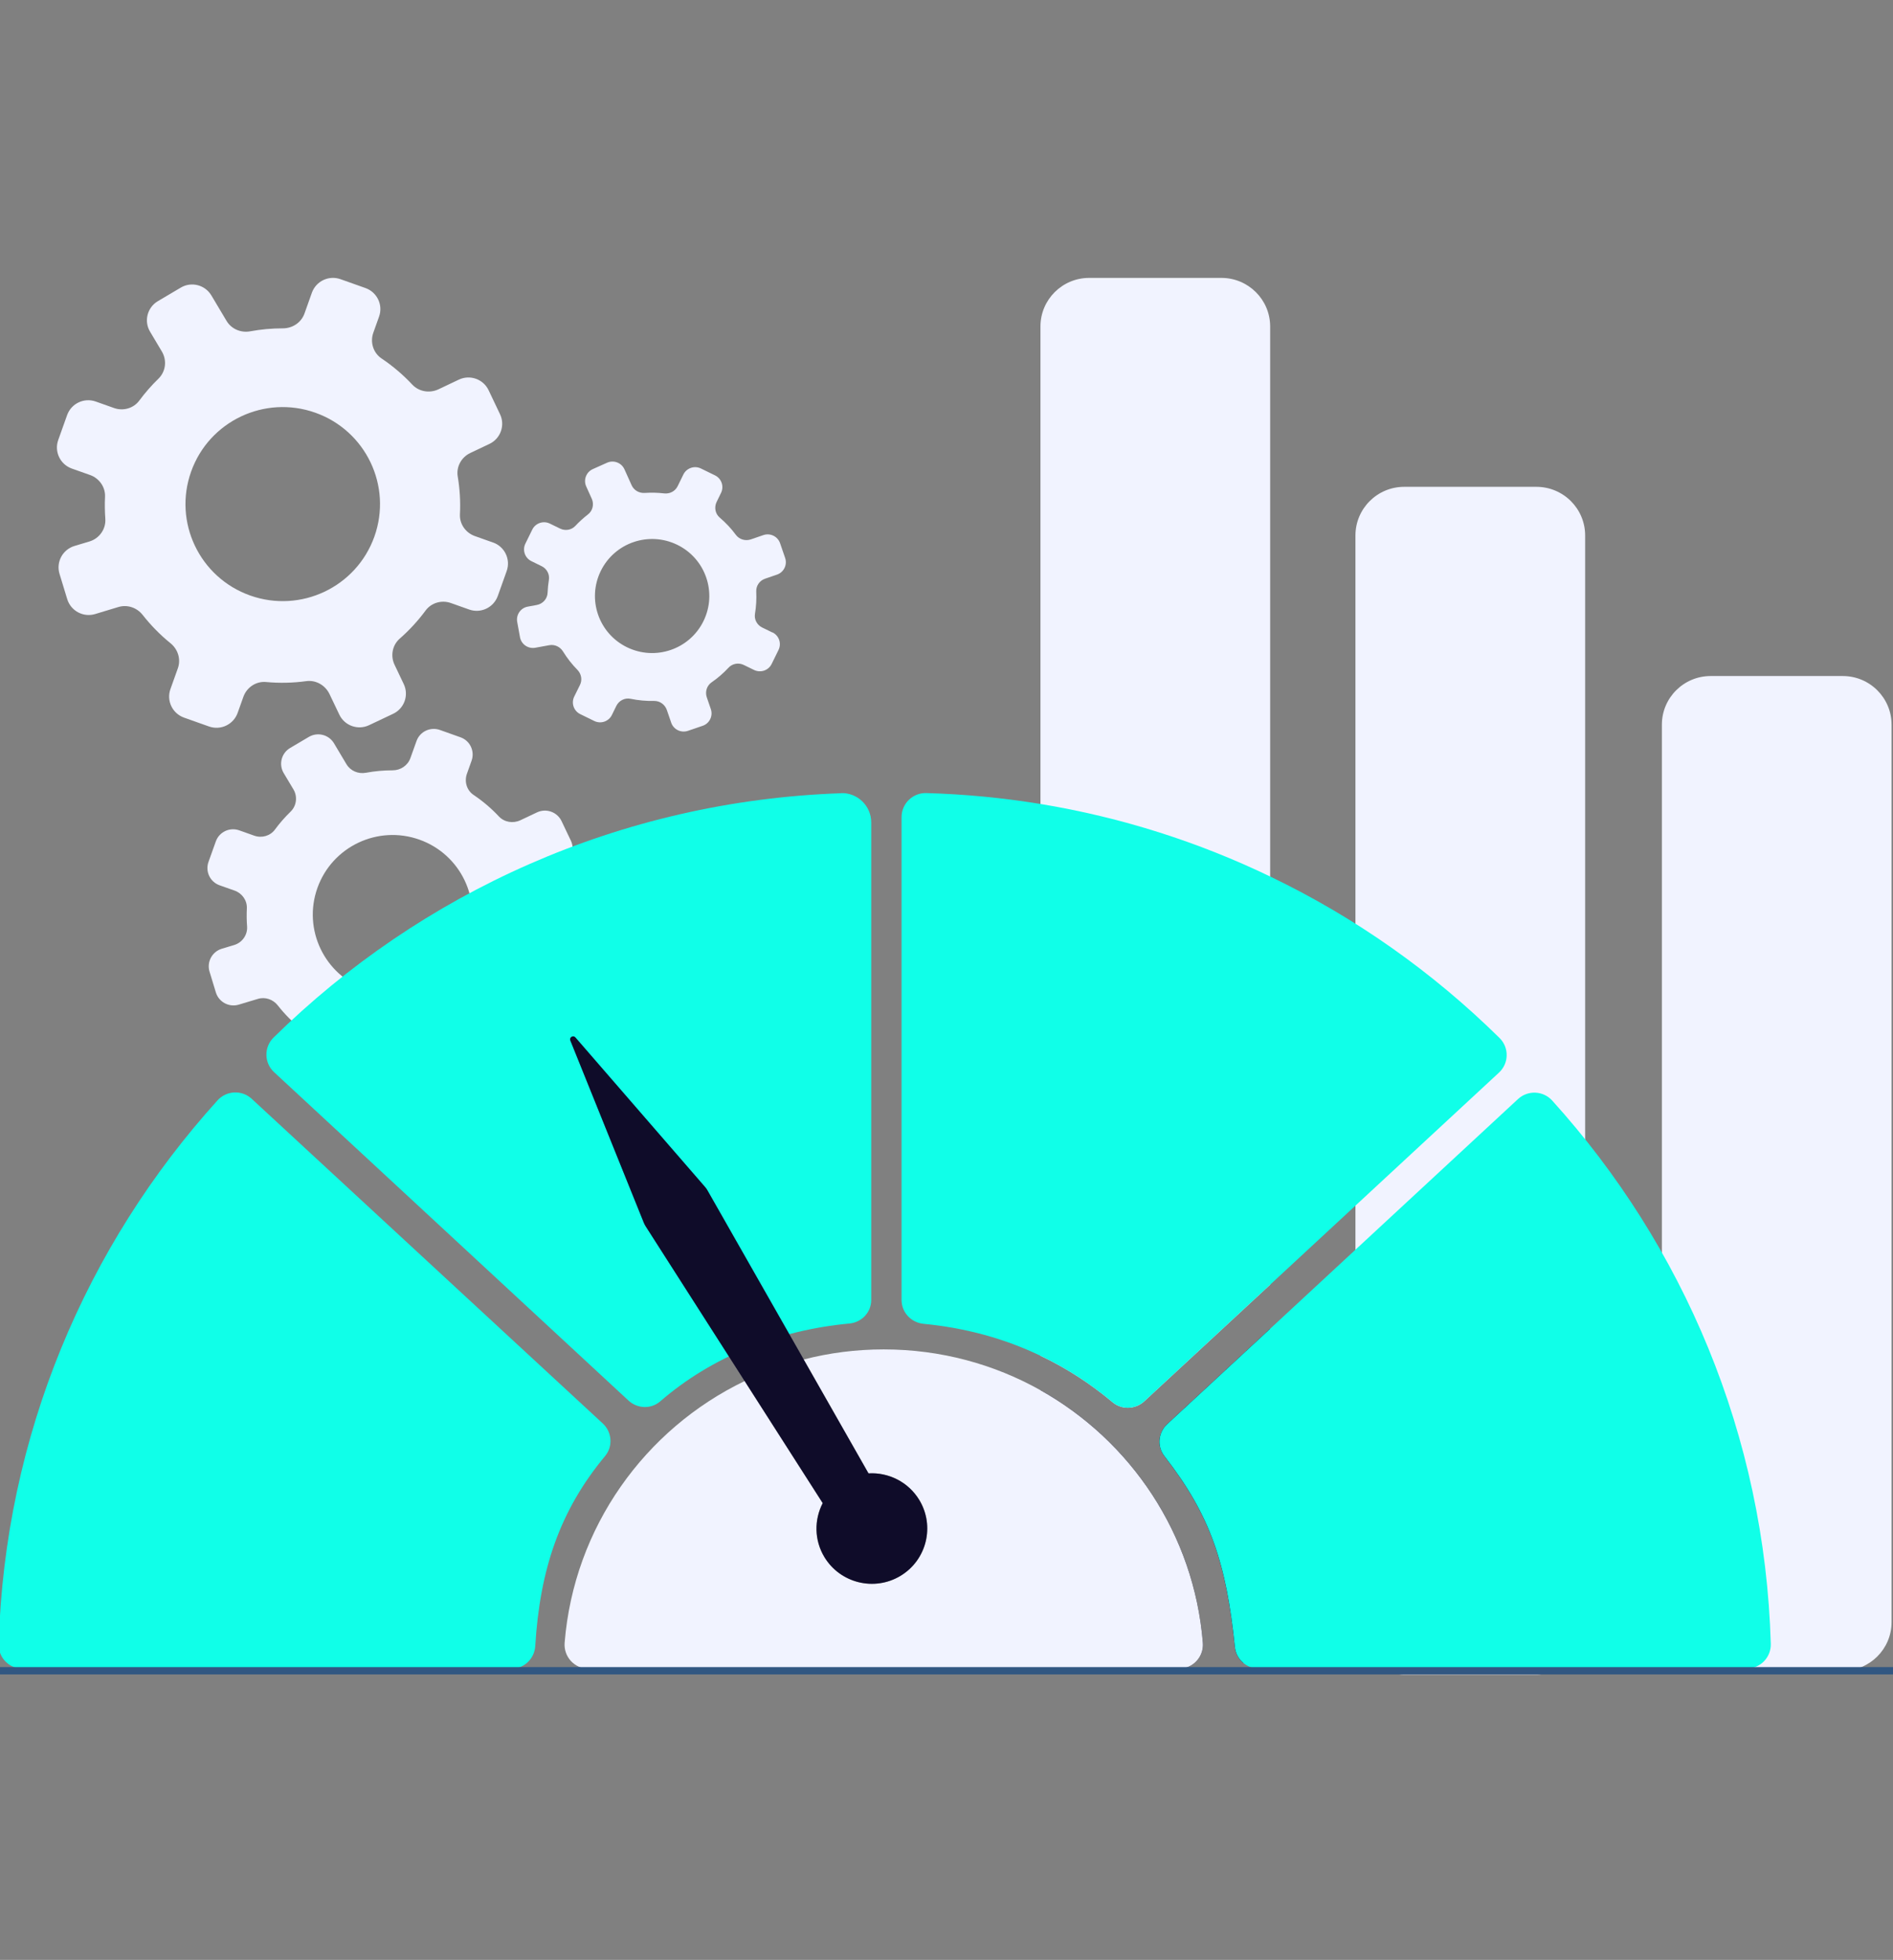
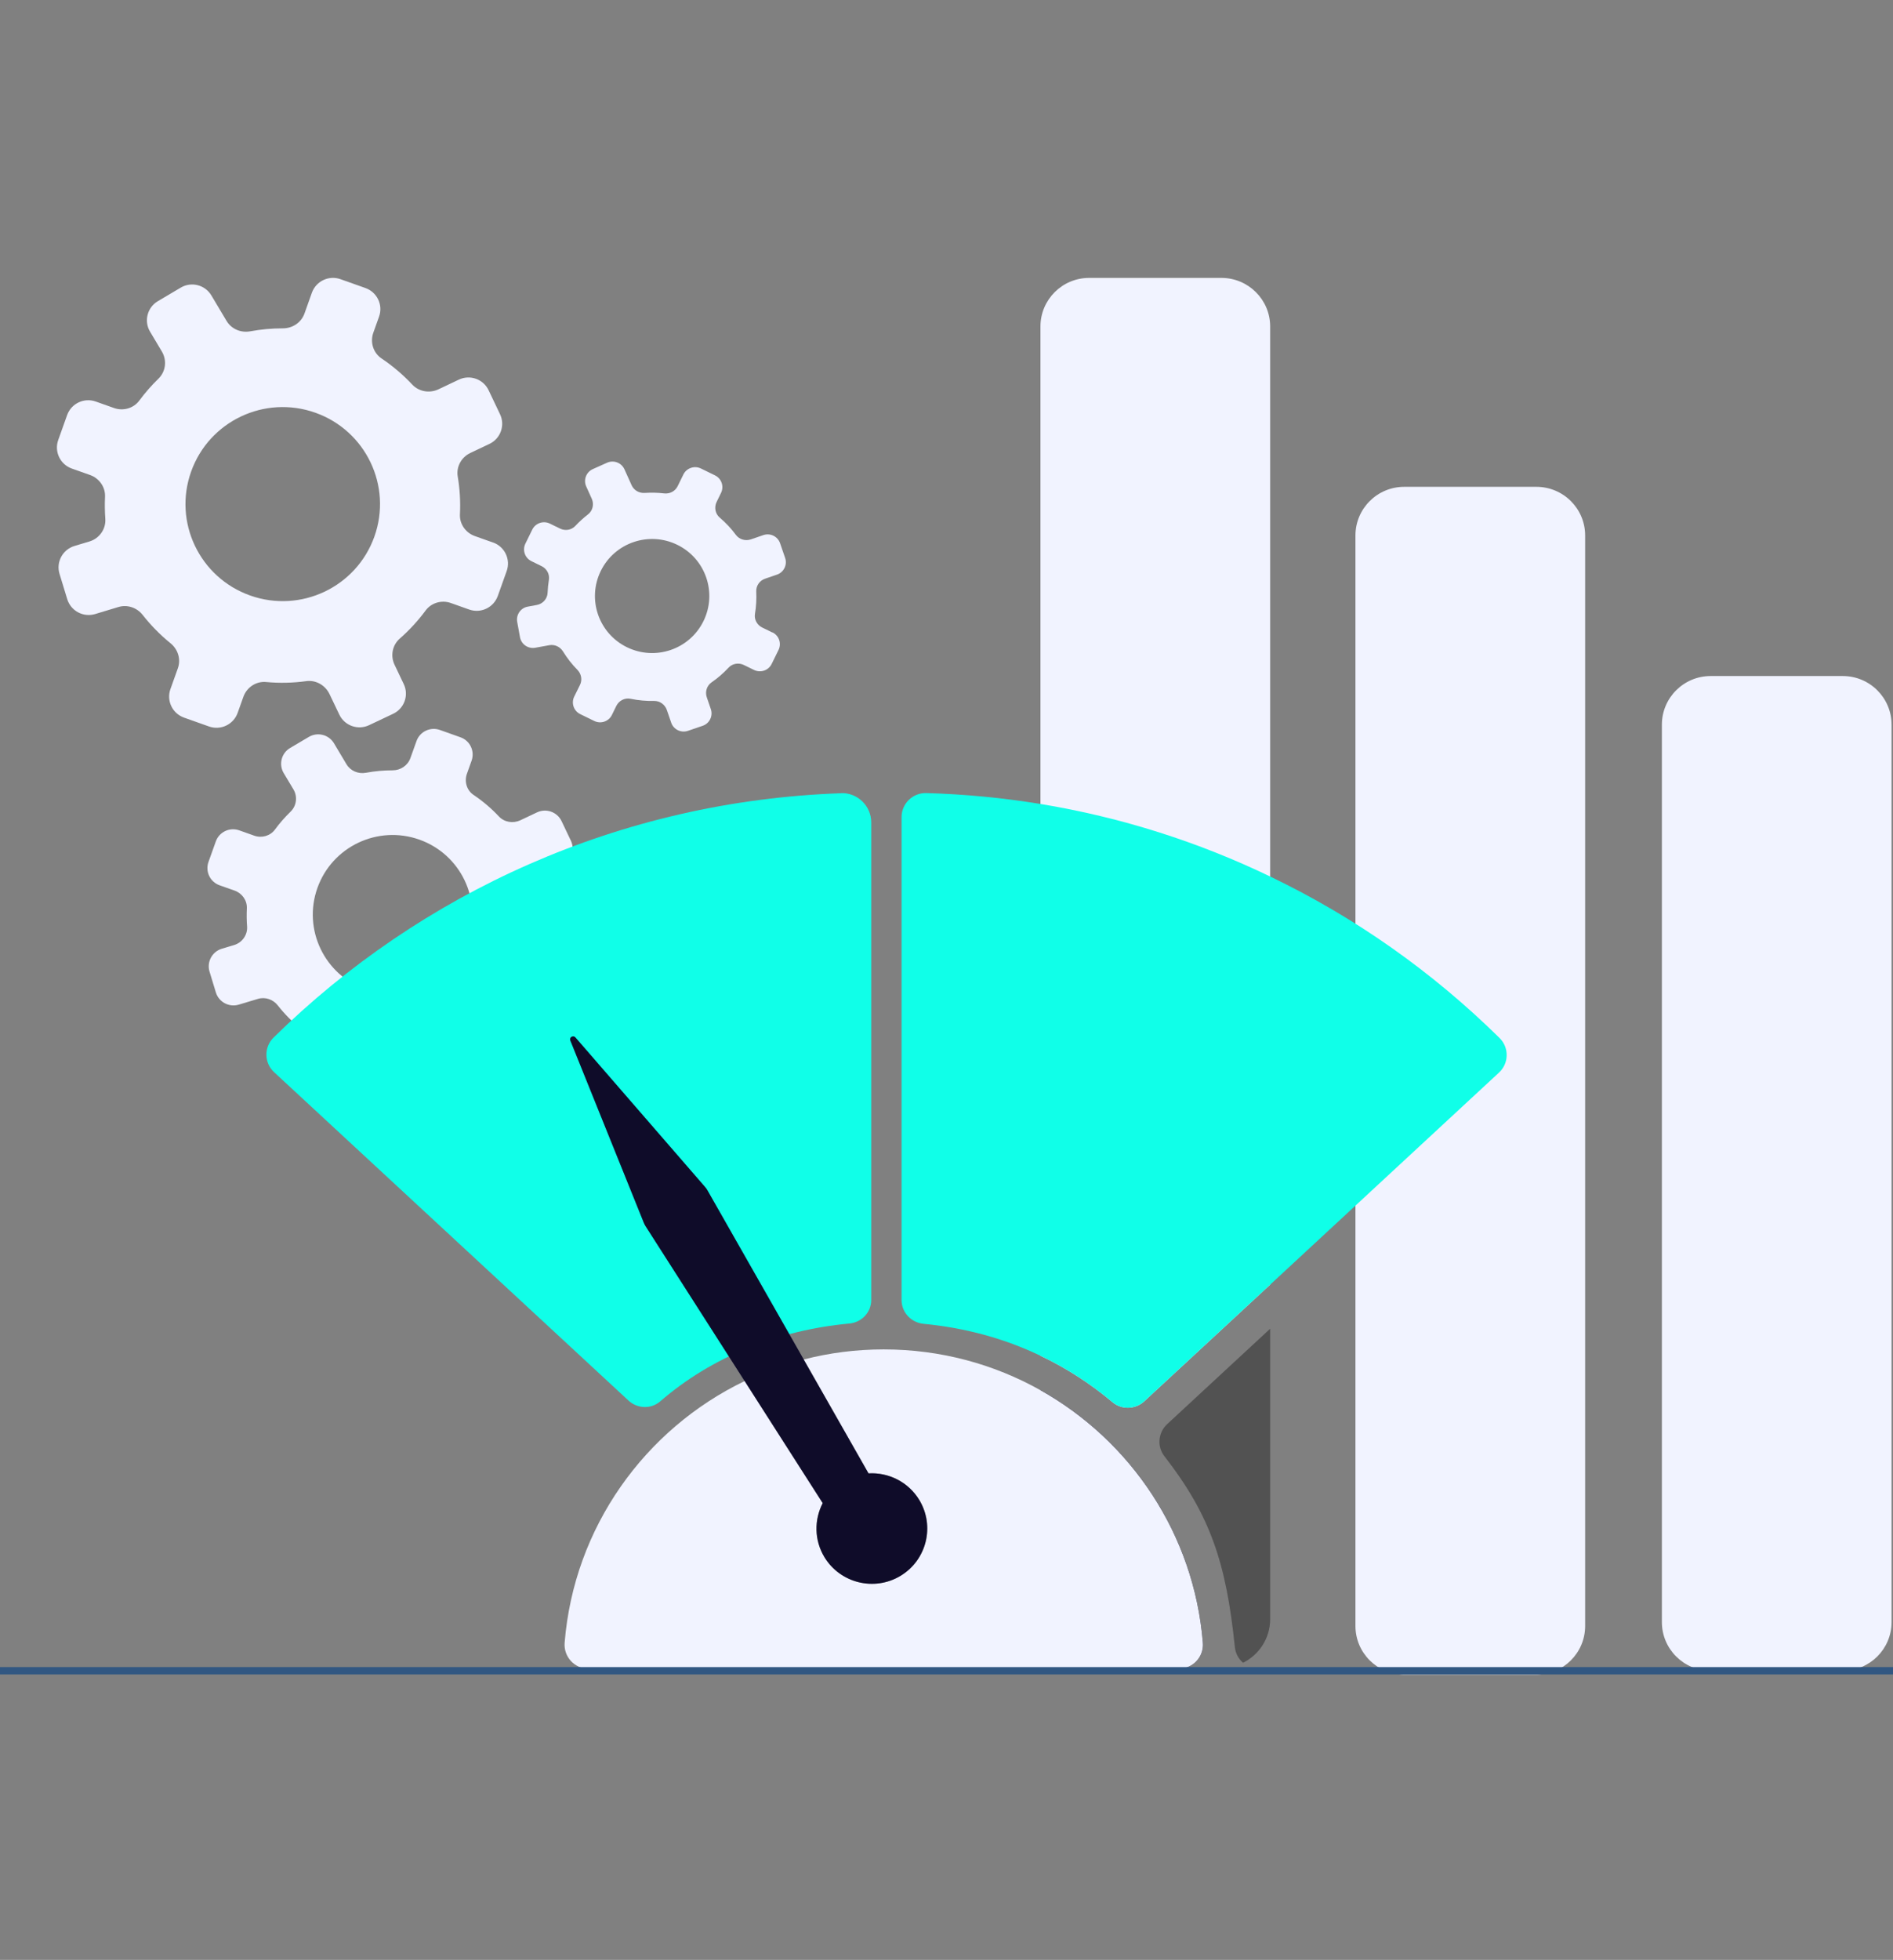
<svg xmlns="http://www.w3.org/2000/svg" width="259" height="268" viewBox="0 0 259 268" fill="none">
  <rect x="0" y="0" width="259" height="268" fill="#808080" stroke="none" />
  <g clip-path="url(#clip0_4708_7708)">
    <path d="M77.33 129.369L75.278 128.639C74.252 128.274 73.552 127.291 73.608 126.213C73.679 124.778 73.592 123.35 73.361 121.955C73.178 120.868 73.767 119.798 74.761 119.322L76.917 118.299C78.165 117.705 78.698 116.214 78.11 114.961L76.829 112.273C76.233 111.028 74.737 110.497 73.48 111.084L71.198 112.162C70.203 112.63 69.002 112.44 68.254 111.639C67.228 110.545 66.075 109.561 64.802 108.705C63.864 108.079 63.506 106.881 63.88 105.819L64.524 104.011C64.985 102.71 64.309 101.275 62.997 100.815L60.189 99.816C58.885 99.356 57.445 100.03 56.984 101.339L56.148 103.67C55.782 104.685 54.804 105.335 53.722 105.335C52.489 105.335 51.265 105.446 50.071 105.668C49.014 105.866 47.948 105.414 47.399 104.495L45.697 101.64C44.989 100.451 43.446 100.062 42.252 100.768L39.691 102.282C38.498 102.988 38.108 104.526 38.816 105.716L40.145 107.936C40.733 108.919 40.582 110.188 39.755 110.989C38.983 111.742 38.26 112.559 37.615 113.439C36.971 114.311 35.81 114.636 34.784 114.271L32.731 113.542C31.427 113.082 29.987 113.756 29.526 115.064L28.524 117.863C28.062 119.164 28.738 120.599 30.051 121.059L32.095 121.78C33.129 122.145 33.829 123.136 33.773 124.223C33.734 125.047 33.742 125.864 33.805 126.673C33.893 127.83 33.145 128.893 32.032 129.226L30.345 129.733C29.017 130.138 28.269 131.533 28.667 132.857L29.534 135.704C29.94 137.028 31.34 137.774 32.668 137.377L35.277 136.592C36.287 136.283 37.361 136.656 38.013 137.488C38.92 138.646 39.97 139.708 41.131 140.652C41.974 141.334 42.324 142.444 41.958 143.467L41.123 145.798C40.662 147.098 41.338 148.534 42.65 148.994L45.458 149.993C46.763 150.453 48.202 149.779 48.664 148.47L49.308 146.662C49.69 145.6 50.724 144.902 51.853 145.005C53.372 145.148 54.884 145.108 56.363 144.91C57.453 144.759 58.503 145.37 58.972 146.353L60.07 148.66C60.666 149.905 62.162 150.437 63.418 149.85L66.115 148.573C67.364 147.979 67.897 146.488 67.308 145.235L66.274 143.07C65.797 142.071 66.019 140.874 66.855 140.144C67.928 139.209 68.907 138.154 69.766 136.981C70.41 136.108 71.571 135.783 72.597 136.148L74.65 136.878C75.954 137.338 77.394 136.664 77.855 135.355L78.857 132.556C79.319 131.256 78.643 129.821 77.33 129.361V129.369ZM63.999 128.71C61.979 134.372 55.735 137.33 50.056 135.316C44.376 133.302 41.409 127.077 43.43 121.416C45.45 115.754 51.694 112.796 57.373 114.81C63.053 116.825 66.019 123.049 63.999 128.71Z" fill="#F1F3FF" />
    <path d="M164.571 224.63C164.707 226.231 163.665 227.643 162.193 228.055H149.021C145.338 228.055 142.355 225.074 142.355 221.402V190.098C154.724 197.036 163.37 209.786 164.571 224.63Z" fill="#181340" />
    <path d="M164.571 224.63C164.707 226.231 163.665 227.643 162.193 228.055H149.021C145.338 228.055 142.355 225.074 142.355 221.402V190.098C154.724 197.036 163.37 209.786 164.571 224.63Z" fill="black" fill-opacity="0.2" />
    <path d="M164.571 224.63C164.707 226.231 163.665 227.643 162.193 228.055H149.021C145.338 228.055 142.355 225.074 142.355 221.402V190.098C154.724 197.036 163.37 209.786 164.571 224.63Z" fill="black" fill-opacity="0.2" />
    <path d="M173.782 44.645V175.668L156.562 191.614C155.352 192.732 153.491 192.803 152.227 191.748C149.172 189.187 145.887 187.062 142.355 185.389V44.645C142.355 40.974 145.338 38 149.021 38H167.109C170.791 38 173.782 40.974 173.782 44.645Z" fill="#F1F3FF" />
-     <path d="M159.687 194.747L173.782 181.695V221.405C173.782 224.014 172.271 226.274 170.075 227.368C169.455 226.837 169.041 226.083 168.954 225.227C167.785 213.817 165.637 207.251 159.321 199.132C158.279 197.8 158.447 195.897 159.687 194.747Z" fill="#181340" />
    <path d="M159.687 194.747L173.782 181.695V221.405C173.782 224.014 172.271 226.274 170.075 227.368C169.455 226.837 169.041 226.083 168.954 225.227C167.785 213.817 165.637 207.251 159.321 199.132C158.279 197.8 158.447 195.897 159.687 194.747Z" fill="black" fill-opacity="0.2" />
    <path d="M159.687 194.747L173.782 181.695V221.405C173.782 224.014 172.271 226.274 170.075 227.368C169.455 226.837 169.041 226.083 168.954 225.227C167.785 213.817 165.637 207.251 159.321 199.132C158.279 197.8 158.447 195.897 159.687 194.747Z" fill="black" fill-opacity="0.2" />
    <path d="M192.126 228.992H210.205C213.891 228.992 216.879 226.014 216.879 222.34L216.879 73.222C216.879 69.548 213.891 66.569 210.205 66.569H192.126C188.44 66.569 185.452 69.548 185.452 73.222L185.452 222.34C185.452 226.014 188.44 228.992 192.126 228.992Z" fill="#F1F3FF" />
    <path d="M234.051 228.461H252.131C255.817 228.461 258.805 225.482 258.805 221.808V99.095C258.805 95.421 255.817 92.442 252.131 92.442H234.051C230.366 92.442 227.378 95.421 227.378 99.095V221.808C227.378 225.482 230.366 228.461 234.051 228.461Z" fill="#F1F3FF" />
    <path d="M115.065 108.467C84.823 109.522 57.541 122.09 37.425 141.881C36.097 143.189 36.128 145.338 37.496 146.607L85.993 191.518C87.21 192.644 89.087 192.708 90.336 191.621C97.351 185.555 106.387 181.892 116.218 180.98C117.897 180.822 119.201 179.45 119.201 177.769V112.456C119.201 110.196 117.324 108.38 115.065 108.451V108.467Z" fill="#10FFE8" />
-     <path d="M3.103 228.185H69.957C71.707 228.185 73.131 226.821 73.234 225.077C73.871 214.594 76.599 206.546 82.795 199.093C83.893 197.768 83.734 195.81 82.469 194.644L34.442 150.256C33.098 149.011 30.99 149.107 29.765 150.463C11.837 170.262 0.637 196.238 -0.182 224.815C-0.238 226.663 1.25 228.185 3.103 228.185Z" fill="#10FFE8" />
    <path d="M205.096 146.664L173.781 175.669L156.56 191.614C155.351 192.732 153.49 192.804 152.225 191.749C149.171 189.188 145.886 187.063 142.354 185.39C137.486 183.051 132.157 181.584 126.358 181.021C124.656 180.854 123.352 179.459 123.352 177.762V111.727C123.352 109.88 124.887 108.397 126.732 108.444C132.037 108.595 137.255 109.103 142.354 109.935C153.434 111.759 163.989 115.137 173.781 119.855C185.457 125.453 196.052 132.954 205.168 141.938C206.496 143.246 206.464 145.395 205.096 146.664Z" fill="#10FFE8" />
-     <path d="M242.279 224.789C242.327 226.636 240.839 228.159 238.994 228.159H172.219C171.4 228.159 170.652 227.858 170.079 227.366C169.459 226.835 169.045 226.081 168.958 225.225C167.789 213.815 165.641 207.249 159.325 199.13C158.283 197.798 158.45 195.895 159.691 194.745L173.786 181.693L207.694 150.286C209.039 149.041 211.146 149.136 212.371 150.492C230.276 170.283 241.46 196.236 242.279 224.789Z" fill="#10FFE8" />
    <path d="M164.573 224.634C164.708 226.235 163.666 227.647 162.195 228.059C161.908 228.146 161.606 228.186 161.296 228.186H80.53C78.605 228.186 77.102 226.545 77.253 224.634C78.525 208.839 88.237 195.414 101.879 188.849C104.44 187.612 107.144 186.621 109.96 185.899C113.46 184.995 117.127 184.52 120.913 184.52C128.708 184.52 136.026 186.549 142.357 190.102C154.726 197.04 163.372 209.79 164.573 224.634Z" fill="#F1F3FF" />
    <path d="M125.774 205.103C124.262 202.621 121.55 201.313 118.83 201.471L96.805 162.792C96.701 162.602 96.574 162.428 96.431 162.269L78.725 141.859C78.423 141.51 77.858 141.851 78.033 142.279L88.071 167.161C88.151 167.352 88.238 167.534 88.349 167.7L112.562 205.539C111.393 207.799 111.385 210.59 112.8 212.929C114.972 216.497 119.633 217.639 123.212 215.482C126.792 213.318 127.937 208.671 125.774 205.103Z" fill="#181340" />
    <path d="M125.774 205.103C124.262 202.621 121.55 201.313 118.83 201.471L96.805 162.792C96.701 162.602 96.574 162.428 96.431 162.269L78.725 141.859C78.423 141.51 77.858 141.851 78.033 142.279L88.071 167.161C88.151 167.352 88.238 167.534 88.349 167.7L112.562 205.539C111.393 207.799 111.385 210.59 112.8 212.929C114.972 216.497 119.633 217.639 123.212 215.482C126.792 213.318 127.937 208.671 125.774 205.103Z" fill="black" fill-opacity="0.2" />
    <path d="M125.774 205.103C124.262 202.621 121.55 201.313 118.83 201.471L96.805 162.792C96.701 162.602 96.574 162.428 96.431 162.269L78.725 141.859C78.423 141.51 77.858 141.851 78.033 142.279L88.071 167.161C88.151 167.352 88.238 167.534 88.349 167.7L112.562 205.539C111.393 207.799 111.385 210.59 112.8 212.929C114.972 216.497 119.633 217.639 123.212 215.482C126.792 213.318 127.937 208.671 125.774 205.103Z" fill="black" fill-opacity="0.2" />
    <path d="M67.471 74.19L64.966 73.302C63.717 72.858 62.866 71.66 62.929 70.344C63.017 68.591 62.913 66.855 62.627 65.158C62.404 63.834 63.12 62.526 64.337 61.947L66.962 60.702C68.489 59.98 69.142 58.157 68.41 56.634L66.851 53.359C66.127 51.837 64.297 51.187 62.77 51.916L59.994 53.233C58.785 53.803 57.322 53.566 56.407 52.59C55.158 51.258 53.75 50.053 52.199 49.014C51.062 48.253 50.616 46.786 51.078 45.494L51.865 43.289C52.43 41.703 51.603 39.959 50.004 39.388L46.584 38.175C44.993 37.612 43.243 38.437 42.67 40.03L41.66 42.869C41.215 44.106 40.029 44.899 38.701 44.899C37.198 44.899 35.703 45.034 34.247 45.303C32.958 45.541 31.662 44.994 30.994 43.876L28.918 40.395C28.051 38.944 26.173 38.468 24.726 39.333L21.6 41.18C20.144 42.044 19.667 43.916 20.534 45.359L22.149 48.071C22.864 49.276 22.682 50.814 21.671 51.789C20.725 52.709 19.85 53.708 19.055 54.779C18.267 55.841 16.851 56.238 15.602 55.794L13.097 54.906C11.506 54.343 9.756 55.167 9.183 56.761L7.966 60.171C7.402 61.757 8.229 63.501 9.828 64.072L12.317 64.952C13.574 65.396 14.433 66.601 14.37 67.933C14.322 68.933 14.338 69.932 14.409 70.923C14.513 72.334 13.606 73.627 12.246 74.039L10.186 74.657C8.571 75.149 7.656 76.846 8.141 78.463L9.199 81.929C9.693 83.538 11.395 84.45 13.017 83.966L16.191 83.007C17.424 82.634 18.736 83.086 19.524 84.093C20.637 85.505 21.902 86.805 23.326 87.955C24.352 88.787 24.773 90.143 24.336 91.38L23.318 94.227C22.753 95.813 23.58 97.557 25.179 98.128L28.599 99.341C30.19 99.904 31.94 99.079 32.513 97.486L33.3 95.281C33.762 93.989 35.034 93.133 36.402 93.26C38.256 93.434 40.093 93.386 41.899 93.141C43.219 92.958 44.5 93.696 45.08 94.901L46.425 97.716C47.148 99.238 48.978 99.888 50.505 99.159L53.79 97.605C55.317 96.883 55.97 95.059 55.238 93.537L53.981 90.897C53.4 89.683 53.679 88.216 54.689 87.328C55.993 86.187 57.187 84.894 58.236 83.475C59.024 82.412 60.44 82.016 61.689 82.46L64.194 83.348C65.785 83.911 67.535 83.086 68.108 81.492L69.325 78.083C69.889 76.497 69.062 74.753 67.463 74.182L67.471 74.19ZM51.221 73.381C48.755 80.279 41.151 83.887 34.223 81.429C27.303 78.971 23.684 71.391 26.15 64.484C28.615 57.578 36.219 53.978 43.148 56.436C50.068 58.894 53.687 66.474 51.221 73.381Z" fill="#F1F3FF" />
    <path d="M105.682 86.489L104.282 85.807C103.582 85.466 103.168 84.713 103.295 83.944C103.462 82.929 103.518 81.906 103.47 80.891C103.431 80.098 103.932 79.384 104.687 79.131L106.302 78.576C107.241 78.258 107.742 77.236 107.424 76.3L106.732 74.286C106.413 73.35 105.387 72.851 104.449 73.168L102.739 73.755C101.991 74.008 101.156 73.77 100.686 73.144C100.05 72.28 99.31 71.487 98.467 70.773C97.855 70.25 97.696 69.37 98.046 68.64L98.65 67.403C99.088 66.515 98.722 65.437 97.823 65.001L95.906 64.065C95.015 63.629 93.933 63.994 93.496 64.89L92.716 66.483C92.374 67.181 91.627 67.562 90.855 67.467C89.98 67.364 89.097 67.348 88.222 67.403C87.459 67.459 86.735 67.054 86.417 66.349L85.438 64.176C85.033 63.272 83.967 62.868 83.06 63.272L81.111 64.144C80.205 64.549 79.799 65.611 80.205 66.515L80.968 68.204C81.302 68.957 81.095 69.846 80.443 70.345C79.831 70.821 79.25 71.344 78.717 71.915C78.184 72.486 77.333 72.621 76.633 72.28L75.233 71.598C74.342 71.162 73.261 71.526 72.823 72.422L71.885 74.333C71.447 75.222 71.813 76.3 72.712 76.736L74.104 77.418C74.812 77.759 75.225 78.52 75.098 79.297C75.003 79.876 74.947 80.463 74.923 81.049C74.891 81.882 74.271 82.572 73.451 82.723L72.211 82.953C71.232 83.127 70.588 84.063 70.763 85.038L71.145 87.131C71.32 88.106 72.258 88.749 73.237 88.574L75.154 88.225C75.901 88.091 76.633 88.44 77.031 89.082C77.588 89.978 78.24 90.826 78.996 91.588C79.536 92.142 79.695 92.959 79.353 93.657L78.566 95.251C78.129 96.139 78.494 97.217 79.393 97.653L81.31 98.589C82.201 99.025 83.283 98.66 83.72 97.764L84.325 96.527C84.683 95.806 85.478 95.386 86.274 95.552C87.339 95.774 88.421 95.869 89.495 95.846C90.282 95.83 90.982 96.345 91.237 97.082L91.834 98.819C92.152 99.755 93.178 100.254 94.116 99.937L96.137 99.247C97.075 98.93 97.576 97.907 97.258 96.972L96.701 95.346C96.447 94.601 96.701 93.76 97.354 93.308C98.197 92.729 98.976 92.055 99.684 91.294C100.217 90.723 101.068 90.588 101.768 90.929L103.168 91.611C104.059 92.047 105.141 91.683 105.578 90.787L106.517 88.876C106.954 87.988 106.588 86.909 105.69 86.473L105.682 86.489ZM96.248 84.935C94.347 88.804 89.662 90.398 85.78 88.503C81.899 86.608 80.3 81.938 82.201 78.068C84.102 74.199 88.787 72.605 92.669 74.5C96.55 76.395 98.149 81.065 96.248 84.935Z" fill="#F1F3FF" />
    <path d="M-32.117 228.461H275.421" stroke="#315782" stroke-miterlimit="10" stroke-linecap="round" />
  </g>
  <defs>
    <clipPath id="clip0_4708_7708">
      <rect width="259" height="191" fill="white" transform="translate(0 38)" />
    </clipPath>
  </defs>
</svg>